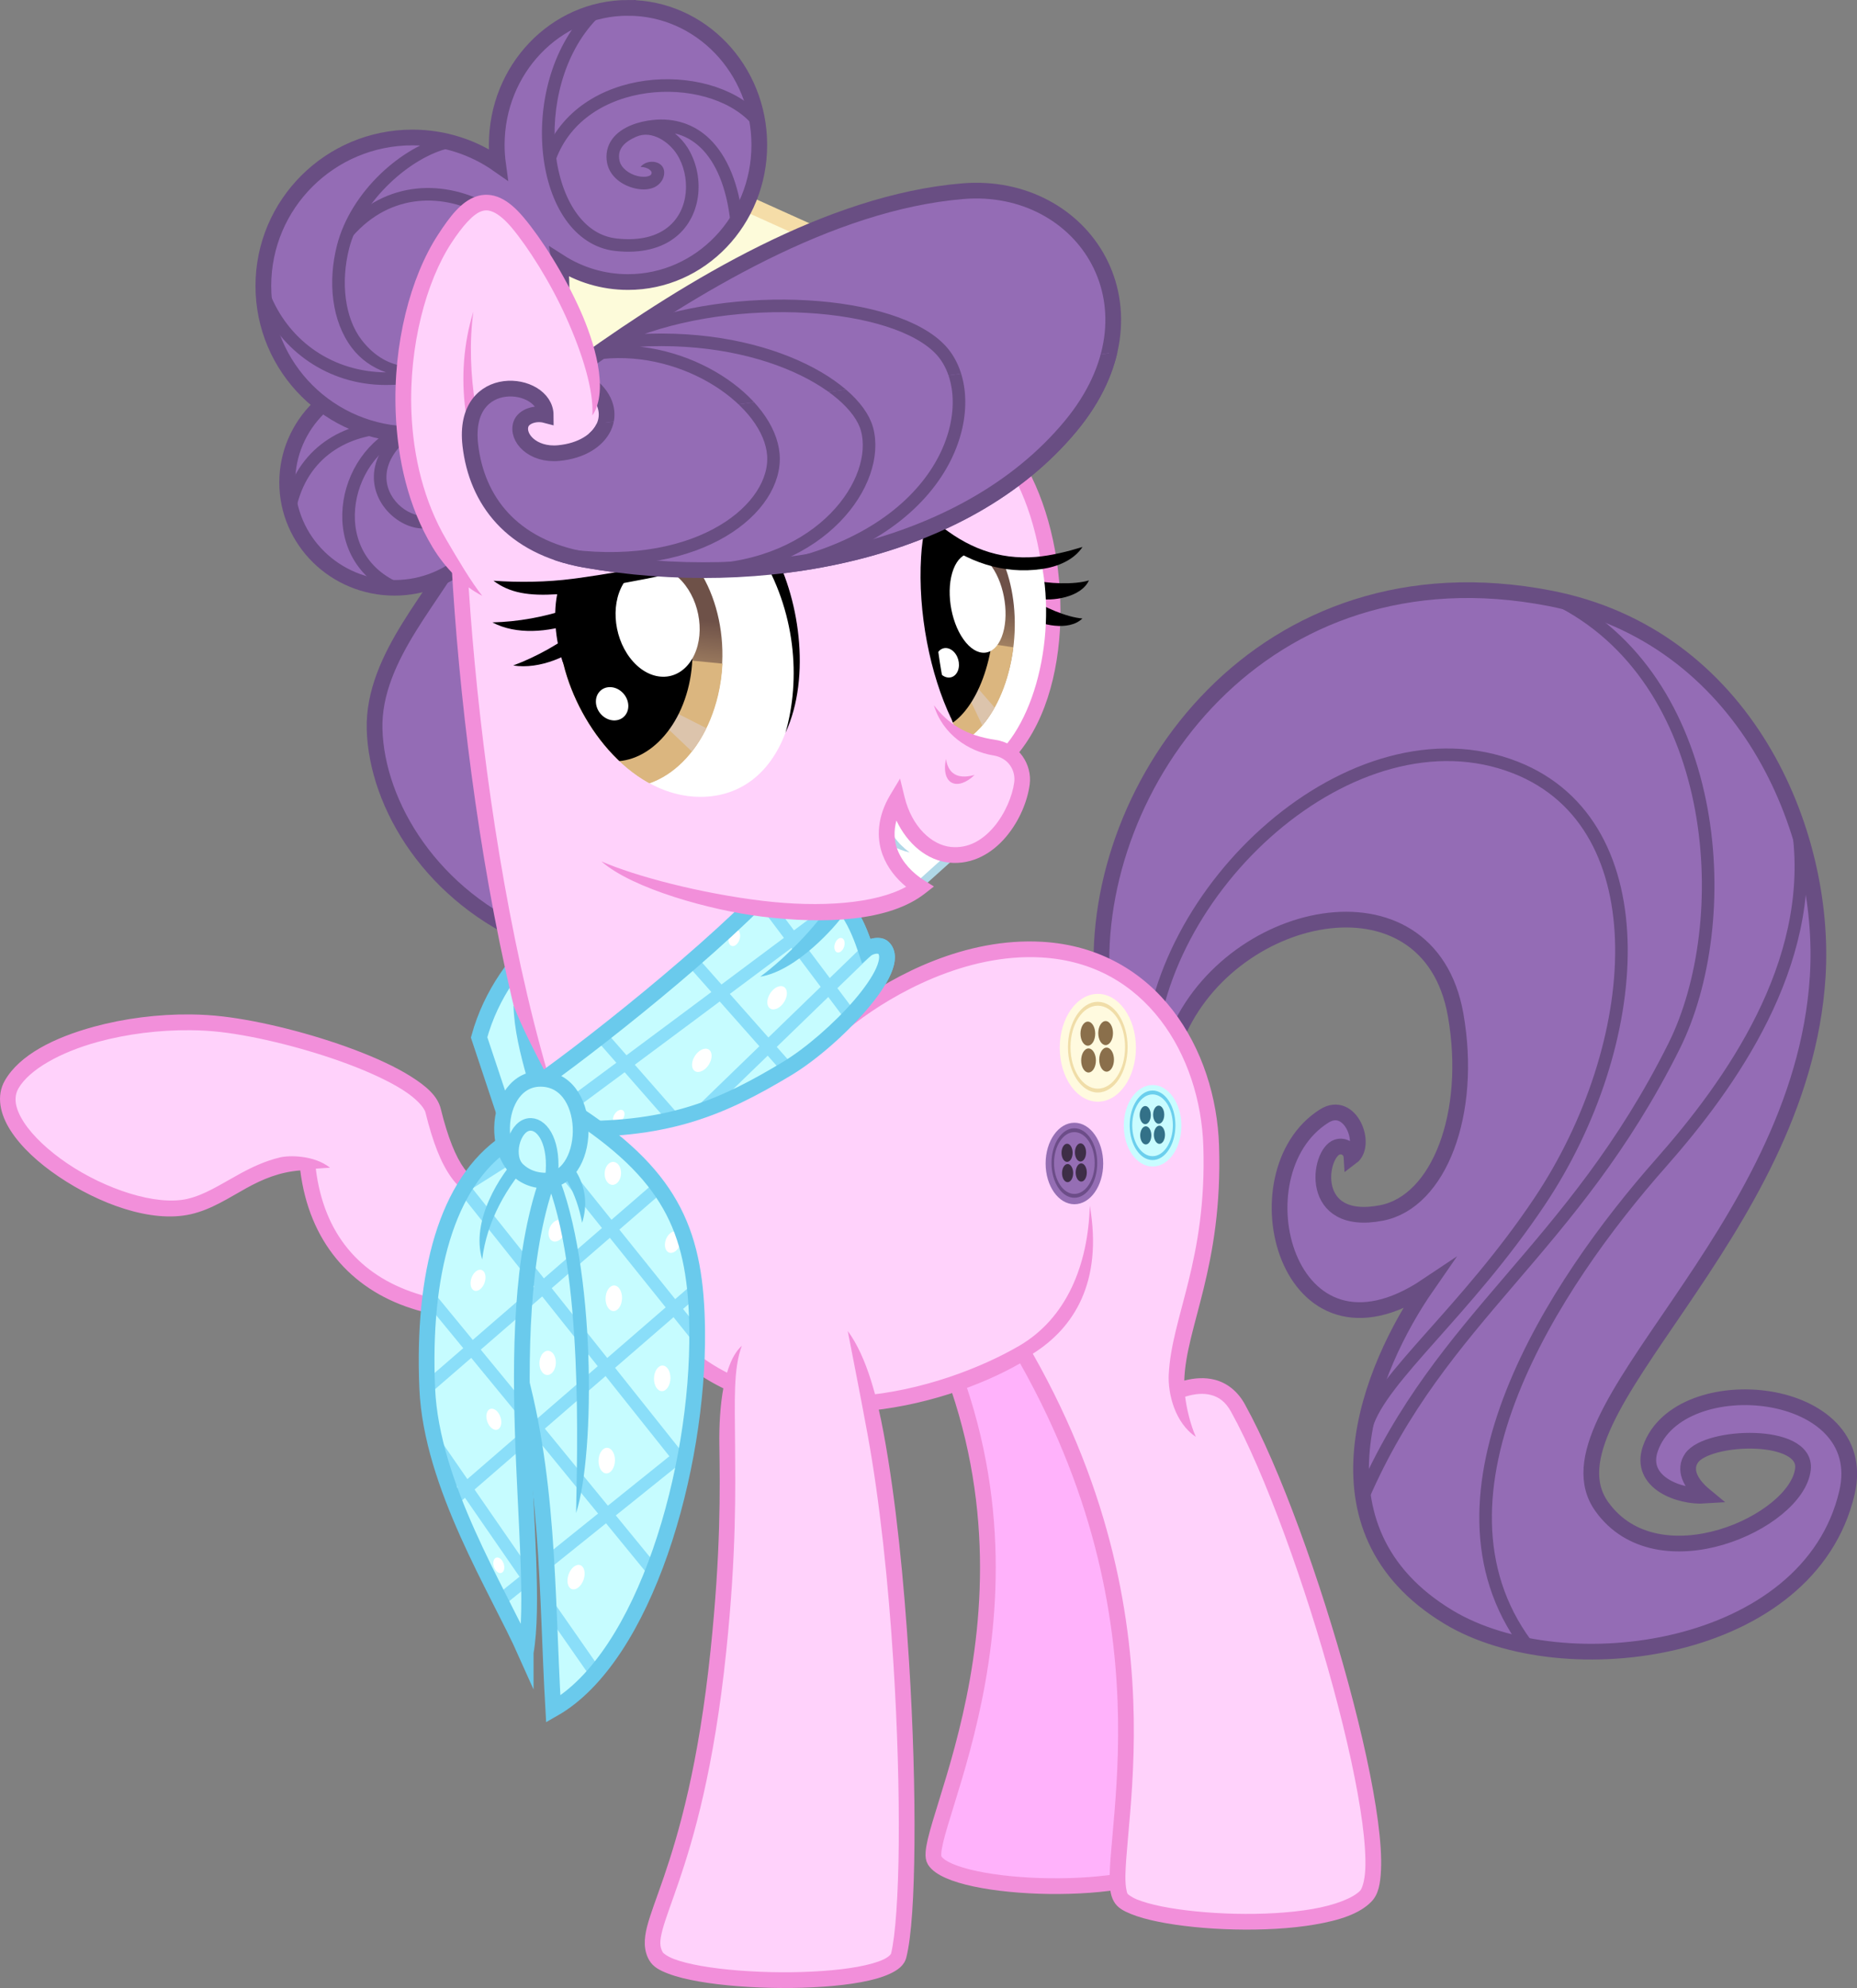
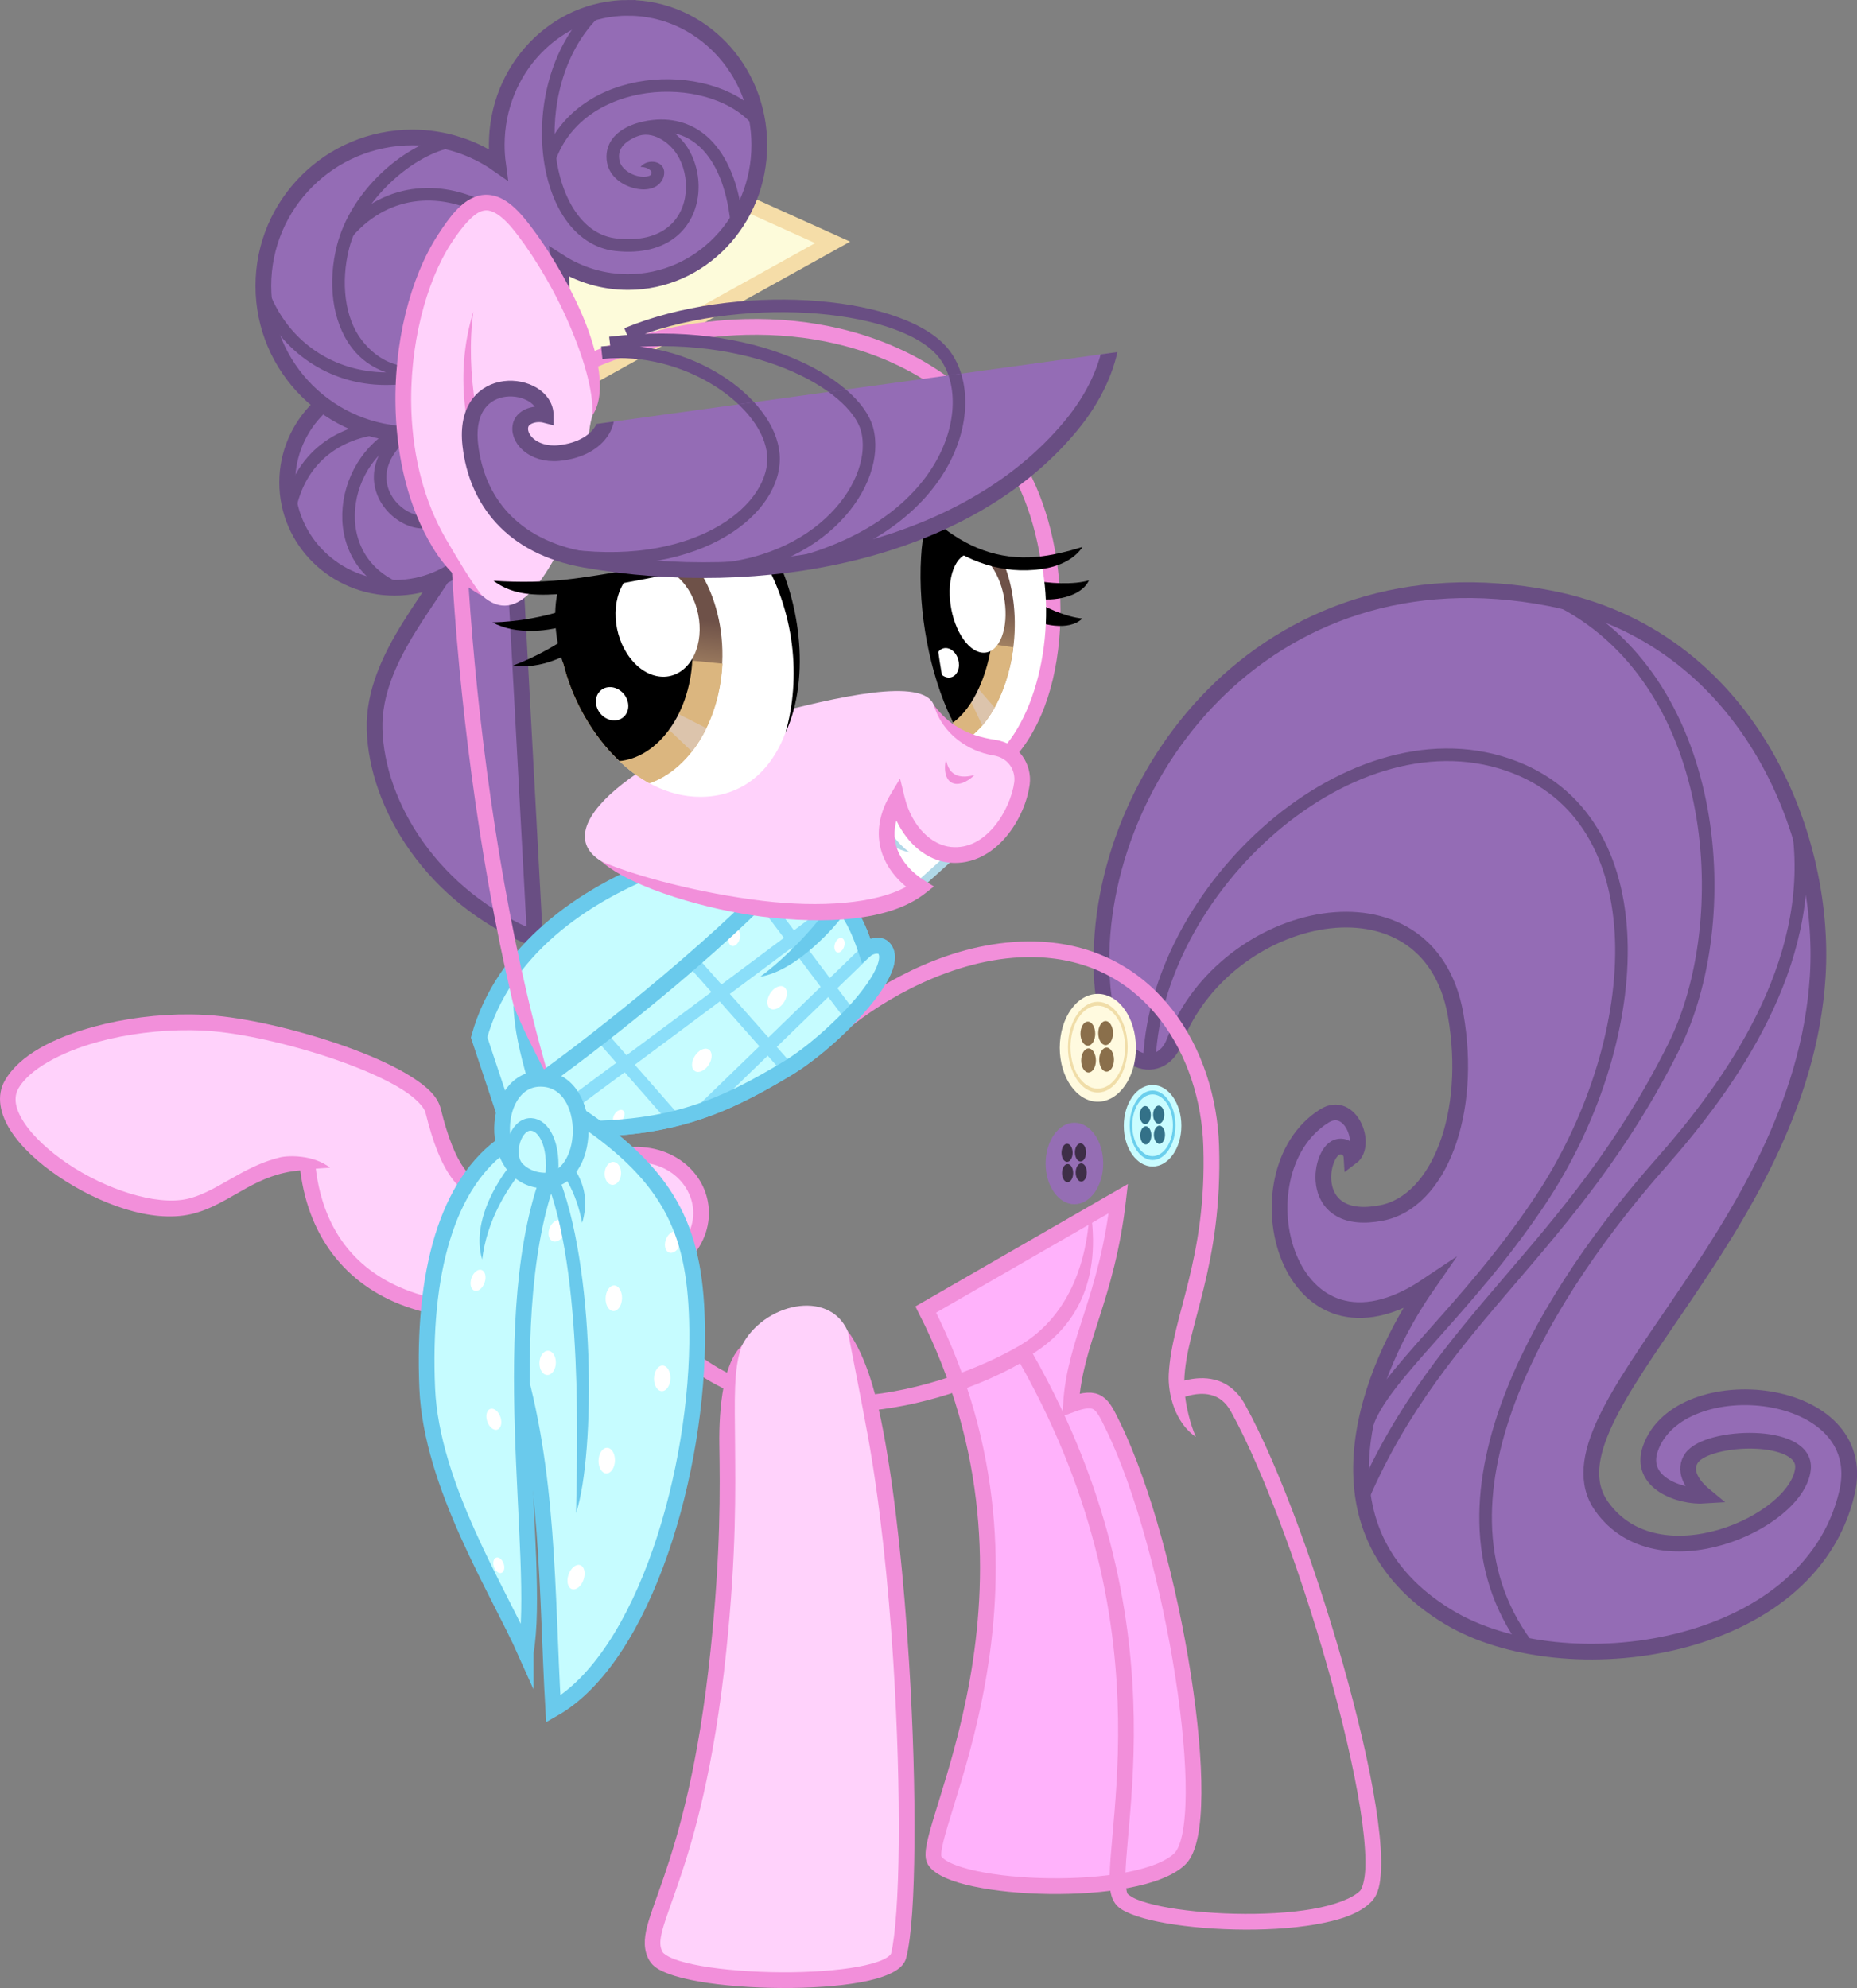
<svg xmlns="http://www.w3.org/2000/svg" xmlns:ns1="http://www.inkscape.org/namespaces/inkscape" xmlns:ns2="http://sodipodi.sourceforge.net/DTD/sodipodi-0.dtd" id="svg3009" style="enable-background:new" ns1:export-ydpi="304.67188" ns1:version="0.48.4 r9939" ns1:export-filename="F:\Projects\Vectors\MLP Vectors\Ponies\Antagonists\Suri\Suri Polomare, from Ponyville Knitters' League.png" height="1264.8" width="1181.6" ns1:export-xdpi="304.67188" version="1.1" ns2:docname="Suri Polomare, from Ponyville Knitters' League.svg">
  <rect width="100%" height="100%" fill="#808080" stroke="none" />
  <defs id="defs3011">
    <clipPath id="clipPath8351" clipPathUnits="userSpaceOnUse">
-       <path id="path8353" d="m1699.3 996.54c10.317-58.86-21.148-216.48 17.186-309.54l-29.379-15.11c-38.336 25.749-53.605 84.198-50.46 156.64 2.678 61.671 44.928 128.23 62.653 168.02z" ns2:nodetypes="cccsc" ns1:connector-curvature="0" stroke="#6acaec" stroke-miterlimit="100" stroke-width="10" fill="none" />
-     </clipPath>
+       </clipPath>
    <clipPath id="clipPath8363" clipPathUnits="userSpaceOnUse">
      <path id="path8365" d="m1733.8 655.27c59.908 40.115 73.898 75.919 74.6 136.12 1.027 88.115-33.098 207.85-91.57 241.12-4.267-73.775-2.42-151.05-24.948-224.82l5.149-120.24z" ns2:nodetypes="cscccc" ns1:connector-curvature="0" stroke="#6acaec" stroke-miterlimit="100" stroke-width="10" fill="none" />
    </clipPath>
    <clipPath id="clipPath8534" clipPathUnits="userSpaceOnUse">
      <path id="path8536" ns2:nodetypes="cssccsscc" ns1:connector-curvature="0" fill="#c6fcff" d="m1706.7 634.66c36.766-25.57 129.99-99.7 163.21-141.89 7.665-9.736 29.872-10.843 38.056-4.54 5.887 4.534-4.708 22.397-8.472 31.434 8.547 7.41 13.447 21.724 16.142 29.784 2.757-2.386 8.79-3.627 11.185-1.3 12.951 12.582-31.425 58.978-61.361 76.958-40.638 24.408-74.134 39.286-136.98 38.301z" />
    </clipPath>
    <linearGradient id="linearGradient8841" y2="421.47" gradientUnits="userSpaceOnUse" y1="393.93" x2="316.33" x1="310.49" ns1:collect="always">
      <stop id="stop8827" stop-color="#6e5148" offset="0" />
      <stop id="stop8829" stop-color="#dbb67f" offset="1" />
    </linearGradient>
    <clipPath id="clipPath8907" clipPathUnits="userSpaceOnUse">
      <path id="path8909" ns2:nodetypes="ccsssc" ns1:connector-curvature="0" fill="#fff" d="m3429.1 370.87c42.963-6.312 87.199-15.747 123.12-26.287 25.826 39.245 26.492 88.947 14.932 119.84-9.285 24.814-27.908 40.723-54.092 40.723-42.313 0-76.893-43.336-87.028-84.161-4.643-18.702-4.156-36.877 3.067-50.117z" />
    </clipPath>
    <clipPath id="clipPath8962" clipPathUnits="userSpaceOnUse">
      <path id="path8964" ns2:nodetypes="cccc" ns1:connector-curvature="0" fill="#fff" d="m3661 333.78c20.169 16.927 42.85 25.482 69.016 22.421 10.184 50.077-6.106 111.99-38.484 129.56-33.085-29.488-39.756-133.86-30.533-151.98z" />
    </clipPath>
    <clipPath id="clipPath3164" clipPathUnits="userSpaceOnUse">
      <path id="path3166" d="m3417.3 357.57c25.224 12.163 53.768 18.102 69 49l355-49-4 172-492-16 25-130z" ns2:nodetypes="ccccccc" ns1:connector-curvature="0" stroke="#000" stroke-width="1px" fill="none" />
    </clipPath>
  </defs>
  <ns2:namedview id="base" fit-margin-left="0" ns1:zoom="0.35355339" borderopacity="1.0" ns1:current-layer="layer1" ns1:cx="503.88314" ns1:cy="608.59361" ns1:object-paths="false" ns1:window-maximized="1" showgrid="false" fit-margin-right="0" showguides="true" bordercolor="#666666" ns1:window-x="-8" ns1:guide-bbox="true" ns1:object-nodes="false" ns1:window-y="-8" fit-margin-bottom="0" ns1:window-width="1366" ns1:pageopacity="0.0" ns1:pageshadow="2" pagecolor="#ffffff" ns1:document-units="px" ns1:window-height="706" fit-margin-top="0" />
  <g id="layer1" ns2:insensitive="true" ns1:label="Suri" ns1:groupmode="layer" transform="translate(-1364.8 54.812)">
    <g id="layer12" ns2:insensitive="true" ns1:label="Tail" ns1:groupmode="layer" transform="translate(-1749.5 -190.61)">
      <g id="g8300" stroke="#694e83" stroke-miterlimit="100">
        <path id="path8296" d="m2066 568.82c-7.671-124.54 101.79-278.43 284.91-243 124.06 24.001 176.28 147.85 170.49 240.61-10.318 165.15-179.21 278.44-137.44 337.19 35.633 50.12 124.34 9.901 128.05-23.799 2.63-23.891-60.825-21.706-70.911-6.966-4.829 7.058-1.352 15.771 8.496 23.886-15.941 1.06-42.287-8.28-34.633-30.032 18.39-52.265 141.12-40.771 125.05 28.111-23.908 102.43-179.77 123.61-253.51 79.184-92.692-55.847-49.581-159.01-13.71-210.73-89.656 60.025-122.64-72.165-65.367-108.08 16.73-10.493 27.644 18.425 17.334 26.129-0.275-4.662-4.631-7.802-9.1-6.362-12.013 3.869-18.89 51.042 28.202 41.915 36.675-7.109 58.186-63.438 47.148-126.05-17.042-96.67-147.16-67.654-179 17-8.788 23.368-42.521 17.475-46-39z" ns2:nodetypes="sssssscssscscsssss" ns1:connector-curvature="0" transform="translate(1749.5 190.61)" stroke-width="10" fill="#946cb5" />
        <path id="path8298" d="m2096 623.82c1.683-112.3 130.07-230.78 233.07-190.34 92.832 36.45 81.868 176.61 15.43 276.02-46.742 69.938-100.59 111.93-110.13 142.68m125.1-523.86c100.95 53.549 109.89 203.58 70.5 282.5-64.859 129.96-147.91 171.71-197.82 286.43m103.8 94.07c-70.427-95.555 18.023-229.64 85.5-306 44.734-50.626 98.532-126.48 87.868-210.41" ns2:nodetypes="cssccsccsc" ns1:connector-curvature="0" transform="translate(1749.5 190.61)" stroke-width="8" fill="none" />
      </g>
    </g>
    <g id="g4598" ns2:insensitive="true" ns1:label="Back Hoof 2" ns1:groupmode="layer" transform="translate(-1749.5 -190.61)">
      <path id="path3909-4-8" d="m3709 1319.4c12.15 19.683 130.15 24.285 156.07-1 23.439-22.867-3.81-196.05-42.563-275.39-6.988-14.306-9.325-20.058-26.78-13.546 2.48-40.777 22.809-66.874 30.146-131.1l-122.5 70.56c90.708 178.6-4.552 333.99 5.608 350.45z" ns2:nodetypes="ssscccs" ns1:connector-curvature="0" stroke="#f28fda" stroke-miterlimit="100" stroke-width="10" fill="#ffb2fb" />
    </g>
    <g id="g6169" ns2:insensitive="true" ns1:label="Front Hoof 2" ns1:groupmode="layer" transform="translate(-1749.5 -190.61)">
      <g id="g8318">
        <path id="path8304" ns2:nodetypes="scssssss" ns1:connector-curvature="0" fill="#ffd2fb" d="m3524.5 949.43c-114.24 43.786-206.56 18.185-214.76-74.409-33.262 0.264-50.837 22.875-75.243 28.409-45.006 10.205-130.95-46.219-112.75-77.75 16.143-27.961 82.305-44.252 133.75-38.25 46.928 5.475 128.74 31.992 134.41 55.01 18.335 74.412 44.705 55.421 107.48 32.059 59.119-22.001 92.8 49.752 27.107 74.931z" />
        <path id="path8312" style="block-progression:tb;color:#000000;enable-background:accumulate;text-transform:none;text-indent:0" d="m3235.7 781.19c-20.78-0.237-42.394 2.566-61.625 7.812-25.642 6.996-47.316 18.01-56.656 34.188-5.726 9.917-3.006 21.673 3.75 32.094s17.616 20.404 30.438 29.062c25.643 17.316 58.889 29.663 84 23.969 13.383-3.034 24.237-10.445 35.594-16.688 10.208-5.611 20.878-10.183 34.156-11.188 5.621 45.1 31.872 75.127 70.438 87.688 39.979 13.021 92.656 8.139 150.5-14.031 17.298-6.63 28.619-16.583 34.438-27.781 5.819-11.198 5.96-23.508 1.625-33.969-8.67-20.922-35.203-34.26-66.719-22.531-31.588 11.756-53.932 21.732-68.156 20.344-7.112-0.694-12.424-3.537-17.812-10.969-5.389-7.432-10.401-19.653-14.906-37.938-2.033-8.249-9.313-14.467-18.969-20.562-9.655-6.095-22.12-11.826-35.844-17-27.447-10.349-59.82-18.412-83.875-21.219-6.621-0.773-13.449-1.202-20.375-1.281zm-0.125 10.031c6.602 0.07 13.104 0.459 19.344 1.188 22.873 2.669 54.889 10.592 81.5 20.625 13.305 5.017 25.285 10.572 34.031 16.094 8.747 5.522 13.79 11.24 14.594 14.5 4.662 18.921 9.857 32.232 16.531 41.438 6.674 9.205 15.318 14.092 24.937 15.031 19.238 1.878 41.438-9.3 72.625-20.906 27.603-10.273 47.474 1.251 54 17 3.263 7.875 3.213 16.85-1.281 25.5-4.495 8.65-13.607 17.103-29.156 23.062-56.396 21.615-106.99 25.857-143.78 13.875-35.466-11.551-58.526-37.417-63.685-79.306 2.212-0.229 6.967-0.456 9.079-0.599-10.249-8.155-26.156-7.914-31.675-6.608-9.96 2.357-18.501 6.504-26.251 10.763-11.847 6.512-21.977 13.188-33 15.688-19.896 4.511-52.125-6.273-76.156-22.5-12.016-8.114-22.042-17.511-27.688-26.219-5.645-8.708-6.845-15.808-3.469-21.656 6.803-11.783 26.289-22.923 50.625-29.562 18.252-4.98 39.07-7.615 58.875-7.406z" ns2:nodetypes="ssssssscssssssssssssssssssssssssccssssssss" ns1:connector-curvature="0" fill="#f28fda" />
      </g>
    </g>
    <g id="layer10" ns2:insensitive="true" ns1:label="Back Mane" ns1:groupmode="layer" transform="translate(-1753.6 10.499)">
      <g id="g8786">
        <path id="path8736" d="m1658.4 290.46c-13.36 31.414-56.587 71.8-55.247 118.78 1.368 47.983 36.474 106.77 102.07 133.44l-15.228-282.33z" ns2:nodetypes="csccc" ns1:connector-curvature="0" transform="translate(1753.6 -10.499)" stroke="#694e83" stroke-width="10" fill="#946cb5" />
        <g id="g8731">
          <path id="path8720" d="m1693 257.32c0 36.727-29.773 66.5-66.5 66.5s-66.5-29.773-66.5-66.5 29.773-66.5 66.5-66.5 66.5 29.773 66.5 66.5z" ns1:connector-curvature="0" transform="matrix(1.026 0 0 1.008 1700.6 -17.739)" stroke="#694e83" stroke-width="9.832" fill="#946cb5" />
          <path id="path8723" d="m1683.5 259.32c-15.367-50.841-116.09-63.746-133.62 6.25m76.205-47.822c-42.401 12.574-57.098 78.12-11.756 100.59" ns2:nodetypes="cccc" ns1:connector-curvature="0" transform="translate(1753.6 -10.499)" stroke="#694e83" stroke-width="8" fill="none" />
          <path id="path8725" style="block-progression:tb;color:#000000;enable-background:accumulate;text-transform:none;text-indent:0" d="m3377.3 204.03c-13.506 9.98-19.875 20.945-20.875 31.25-1 10.305 3.334 19.501 9.719 25.875 6.385 6.374 14.875 10.245 23.125 9.75 8.25-0.495 16.065-6.246 18.75-16.781 5.009-19.658-19.53-25.884-21.125-11.188 8.438-9.905 15.109 2.265 13.375 9.188-2.002 7.991-6.21 10.464-11.5 10.781-5.29 0.317-12-2.446-16.969-7.406-4.969-4.961-8.148-11.795-7.406-19.438 0.742-7.642 5.414-16.547 17.656-25.594z" ns2:nodetypes="csssscsssscc" ns1:connector-curvature="0" fill="#694e83" />
        </g>
        <path id="path8738" d="m1728.2 191.76 166.4-92.371-83.7-37.734c-51.045 12.204-104.4 49.801-146.37 96.874z" ns2:nodetypes="ccccc" ns1:connector-curvature="0" transform="translate(1753.6 -10.499)" stroke="#f5dda8" stroke-miterlimit="100" stroke-width="10" fill="#fdfbda" />
        <g id="g8778">
          <path id="path8740" d="m1764.4-49.812c-46.129 0-83.531 39.044-83.531 87.219 0 4.21 0.292 8.355 0.844 12.406-15.419-10.798-34.217-17.156-54.5-17.156-52.378 0-94.844 42.289-94.844 94.438s42.466 94.406 94.844 94.406 94.844-42.257 94.844-94.406c0-5.194-0.44-10.284-1.25-15.25 12.687 8.12 27.623 12.781 43.594 12.781 46.129 0 83.531-39.044 83.531-87.219 0-48.174-37.402-87.219-83.531-87.219z" ns2:nodetypes="sscsssscsss" ns1:connector-curvature="0" transform="translate(1753.6 -10.499)" fill="#946cb5" />
          <path id="path8745" d="m1764.4-49.812c-46.129 0-83.531 39.044-83.531 87.219 0 4.21 0.292 8.355 0.844 12.406-15.419-10.798-34.217-17.156-54.5-17.156-52.378 0-94.844 42.289-94.844 94.438s42.466 94.406 94.844 94.406 94.844-42.257 94.844-94.406c0-5.194-0.44-10.284-1.25-15.25 12.687 8.12 27.623 12.781 43.594 12.781 46.129 0 83.531-39.044 83.531-87.219 0-48.174-37.402-87.219-83.531-87.219z" ns1:connector-curvature="0" transform="translate(1753.6 -10.499)" stroke="#694e83" stroke-miterlimit="100" stroke-width="10" fill="none" />
          <path id="path8762" style="block-progression:tb;color:#000000;enable-background:accumulate;text-transform:none;text-indent:0" d="m1738.4-47.875c-23.152 24.175-31.494 60.422-28 91.562 1.747 15.57 6.458 29.926 14.125 40.969s18.537 18.774 31.875 20.219c16.663 1.805 29.479-1.845 38.281-8.844 8.803-6.999 13.388-17.137 14.406-27.469 1.018-10.332-1.437-20.974-6.875-29.594-2.132-3.379-4.876-6.292-7.938-8.875 6.067 1.428 11.646 4.468 16.594 9.312 9.237 9.046 16.31 24.597 18.719 47.406l7.938-0.844c-2.54-24.048-10.028-41.475-21.062-52.281-9.926-9.721-22.726-13.596-36.125-12.188-4.604 0.484-9.349 1.49-13.75 3.281-4.747 1.931-9.129 4.728-12.156 8.781-3.027 4.053-4.499 9.459-3.344 15.281 1.793 9.039 9.992 14.394 17.688 16.188 3.848 0.897 7.71 0.981 11.219-0.219 3.508-1.2 6.735-4.304 7.344-8.469 1.314-8.985-10.53-10.614-14.969-4.969 5.235 0.168 7.252 2.831 7.062 3.844-0.217 1.158-0.509 1.511-2.031 2.031-1.522 0.521-4.103 0.6-6.812-0.031-5.419-1.263-10.667-5.109-11.625-9.938-0.754-3.801 0.028-6.464 1.875-8.938 1.847-2.473 5.019-4.5 8.75-6.156 10.241-4.546 21.22 3.793 25.875 11.062 4.462 6.967 6.497 16.003 5.656 24.531-0.841 8.528-4.477 16.491-11.406 22-6.929 5.509-17.333 8.792-32.438 7.156-10.803-1.17-19.478-7.226-26.156-16.844-6.678-9.618-11.122-22.798-12.75-37.312-3.257-29.03 4.759-63.174 25.781-85.125zm-89.188 79.469c-28.761 6.312-61.33 35.698-70 69.688-5.923 23.223-3.387 48.211 9.438 65.156 5.406 7.143 12.781 12.509 21.812 15.656-33.874-0.267-60.812-19.634-72.969-47.812l-7.344 3.156c13.324 30.883 43.404 52.685 80.118 52.685 25.45 0 31.262-6.045 35.462-8.624 5.845-3.589 9.69-7.984 10.812-13.375 3.627-17.419-20.785-17.373-22.5-2.438 5.662-8.634 15.886-6.076 14.625 0.938-0.458 2.547-2.234 5.265-7.187 8.125-7.623 4.401-29.268 8.975-46.454-13.123-10.987-14.127-13.502-37.051-8.062-58.375 7.718-30.258 39.251-58.419 63.969-63.844z" ns1:connector-curvature="0" transform="translate(1753.6 -10.499)" fill="#694e83" />
          <path id="path8775" d="m1714.7 45.48c19.813-54.119 100.08-57.491 130.46-25.191m-129.7 140.65c14.8-67.09-77.5-127.11-129.3-68.11" ns2:nodetypes="cccc" ns1:connector-curvature="0" transform="translate(1753.6 -10.499)" stroke="#694e83" stroke-miterlimit="100" stroke-width="8" fill="none" />
        </g>
      </g>
    </g>
    <g id="layer9" ns2:insensitive="true" ns1:label="Neck Scarf" ns1:groupmode="layer">
      <path id="path8510" d="m1688.4 661.53-18.749-56.354c30.276-109.91 202.91-144.28 238.4-116.95 5.887 4.534-4.708 22.397-8.472 31.434 8.547 7.41 13.447 21.724 16.142 29.784 2.757-2.386 8.79-3.627 11.185-1.3 12.951 12.582-31.425 58.978-61.361 76.958-40.638 24.408-74.134 39.286-136.98 38.301z" ns2:nodetypes="ccsccsscc" ns1:connector-curvature="0" stroke="#6acaec" stroke-width="10" fill="#c6fcff" />
    </g>
    <g id="layer7" ns2:insensitive="true" ns1:label="Face, Body and Back Hoof 1" ns1:groupmode="layer" transform="translate(-1749.5 -190.61)">
      <g id="g8283">
-         <path id="path3909" ns2:nodetypes="ssscsscccsssscs" ns1:connector-curvature="0" fill="#ffd2fb" d="m3827.4 1343.1c9.511 16.746 131.75 24.285 156-1 21.933-22.867-37.478-231.26-81.455-310.6-7.93-14.306-21.966-17.058-38.993-10.546-2.407-38.575 24.57-75.195 22.018-155.97-1.882-59.571-37.867-121.02-107.86-125.02-50.043-2.86-96.816 23.704-121.63 42.792-11.527-23.516-25.073-43.175-18.926-73.337l114.02-89.233c41.504-37.882 41.574-125.74 15.682-178.68-49.155-100.5-175.52-119.05-276.31-75.911-47.952 20.522-87.633 53.029-83.359 128.95 9.084 161.38 47.833 407.6 135.6 495.37 66.229 66.229 175.67 35.557 223.11 6.443 104.14 180.83 49.508 324.54 62.109 346.73z" />
        <path id="path8277" style="block-progression:tb;color:#000000;enable-background:accumulate;text-transform:none;text-indent:0" d="m3588.7 338.81c-34.017 0.825-68.637 8.458-100.72 22.188-24.396 10.44-47.154 24.087-63.281 45.25-16.128 21.163-25.281 49.696-23.094 88.562 4.556 80.947 16.518 183.06 38.406 276.16 21.888 93.098 53.378 177.19 98.656 222.47 34.361 34.361 79.97 43.536 122.5 40.438 40.091-2.921 77.505-16.536 102.22-30.688 49.5 87.825 61.402 166.38 62.312 226.09 0.463 30.35-1.901 55.812-3.625 75.25-0.862 9.719-1.599 17.914-1.687 24.625-0.089 6.711 0.157 11.951 2.687 16.406 2.285 4.023 6.119 5.991 10.875 7.938 4.756 1.946 10.646 3.563 17.438 4.938 13.582 2.749 30.732 4.492 48.375 4.906 17.643 0.415 35.77-0.49 51.25-3.156s28.399-6.731 36-14.656c4.445-4.634 5.588-11.341 6-19.875 0.412-8.534-0.327-19.072-1.938-31.25-3.221-24.356-10-55.167-18.844-87.75-17.688-65.165-43.481-137.14-65.906-177.59-4.505-8.128-11.265-13.505-19.219-15.5-6.001-1.505-12.495-1.188-19.25 0.562 0.967-34.242 24.558-72.291 22.125-149.31-0.971-30.737-10.698-61.956-29.438-86.25s-46.723-41.513-83.125-43.594c-48.986-2.8-93.8 21.125-120.12 40.281-10.591-20.824-20.574-38-16.031-63.188l112.41-87.938 0.156-0.125 0.125-0.125c22.173-20.238 32.731-52.927 34.75-87.094 2.019-34.167-4.511-70.018-17.937-97.469-25.267-51.658-70.632-82.413-122.16-94.5-19.322-4.533-39.496-6.495-59.906-6zm0.219 10.031c19.617-0.481 38.977 1.364 57.406 5.688 49.145 11.529 91.55 40.318 115.44 89.156 12.466 25.486 18.856 60.032 16.937 92.5-1.919 32.468-12.137 62.637-31.469 80.281l-113.75 89-1.438 1.125-0.375 1.812c-6.519 31.987 8.013 53.416 19.344 76.531l2.687 5.5 4.844-3.719c24.189-18.604 70.207-44.531 118.31-41.781 33.587 1.92 58.561 17.426 75.781 39.75s26.433 51.603 27.344 80.438c2.289 72.472-20.226 108.31-22.017 145.17-0.587 12.079 3.868 30.707 17.246 39.643-3.701-8.25-6.047-19.119-6.789-25.552 6.44-1.998 11.713-2.275 16.248-1.138 5.304 1.33 9.482 4.479 12.906 10.656 21.552 38.881 47.471 110.79 65 175.38 8.765 32.291 15.469 62.81 18.594 86.438 1.562 11.814 2.209 21.92 1.844 29.469-0.365 7.549-2.18 12.355-3.219 13.438-4.525 4.717-15.942 9.211-30.5 11.719-14.558 2.508-32.145 3.403-49.281 3-17.136-0.403-33.855-2.103-46.625-4.688-6.385-1.292-11.781-2.833-15.625-4.406-3.844-1.573-5.907-3.461-6-3.625-0.62-1.091-1.456-5.242-1.375-11.344 0.08-6.101 0.765-14.175 1.625-23.875 1.721-19.4 4.159-45.326 3.687-76.281-0.933-61.188-13.226-142.13-64.237-232.09 25.936-16.272 44.717-45.249 36.271-94.252-1.046 37.724-14.709 71.668-45.034 89.308-23.294 13.55-61.644 28.854-102.25 31.812-40.606 2.959-82.851-5.663-114.72-37.531-42.493-42.493-74.268-125.39-95.969-217.69-21.701-92.301-33.66-194-38.188-274.44-2.086-37.053 6.462-62.737 21.094-81.938s35.693-32.044 59.25-42.125c30.915-13.231 64.306-20.541 97-21.344z" ns2:nodetypes="ssssssscsccsssssscsssscssscccccsssssssscccccccssssccsssscssscsccssccssssssss" ns1:connector-curvature="0" fill="#f28fda" />
      </g>
    </g>
    <g id="layer2" ns2:insensitive="true" ns1:label="Cutie Mark" ns1:groupmode="layer" transform="translate(-1749.5 -190.61)">
      <g id="g7650">
        <g id="g7618">
          <path id="path7606" ns2:rx="36.062447" ns2:ry="36.062447" ns2:type="arc" d="m2108.9 610.02c0 19.917-16.146 36.062-36.062 36.062-19.917 0-36.062-16.146-36.062-36.062 0-19.917 16.146-36.062 36.062-36.062 19.917 0 36.062 16.146 36.062 36.062z" transform="matrix(.672 0 0 .951 2419.9 222.28)" ns2:cy="610.01636" ns2:cx="2072.8835" fill="#fffadf" />
          <path id="path7608" ns2:rx="36.062447" ns2:ry="36.062447" ns2:type="arc" d="m2108.9 610.02c0 19.917-16.146 36.062-36.062 36.062-19.917 0-36.062-16.146-36.062-36.062 0-19.917 16.146-36.062 36.062-36.062 19.917 0 36.062 16.146 36.062 36.062z" ns2:cy="610.01636" transform="matrix(.504 0 0 .766 2768.1 334.74)" stroke="#f0dda8" ns2:cx="2072.8835" stroke-width="3.219" fill="none" />
          <path id="path7610" ns1:connector-curvature="0" fill="#8a6f4b" transform="translate(1749.5 190.61)" d="m2068.3 594.81c-2.587 0-4.687 3.434-4.687 7.656s2.1 7.625 4.687 7.625c2.587 0 4.688-3.402 4.688-7.625s-2.1-7.656-4.688-7.656zm-11.312 0.344c-2.587 0-4.688 3.434-4.688 7.656s2.1 7.656 4.688 7.656c2.587 0 4.687-3.434 4.687-7.656s-2.1-7.656-4.687-7.656zm11.937 16.531c-2.587 0-4.687 3.434-4.687 7.656s2.1 7.656 4.687 7.656c2.587 0 4.688-3.434 4.688-7.656s-2.1-7.656-4.688-7.656zm-11.5 0.531c-2.587 0-4.687 3.434-4.687 7.656s2.1 7.656 4.687 7.656c2.587 0 4.688-3.434 4.688-7.656s-2.1-7.656-4.688-7.656z" />
        </g>
        <g id="g7626" transform="matrix(.756 0 0 .756 965.18 245.4)">
          <path id="path7628" ns2:rx="36.062447" ns2:ry="36.062447" ns2:type="arc" d="m2108.9 610.02c0 19.917-16.146 36.062-36.062 36.062-19.917 0-36.062-16.146-36.062-36.062 0-19.917 16.146-36.062 36.062-36.062 19.917 0 36.062 16.146 36.062 36.062z" transform="matrix(.672 0 0 .951 2419.9 222.28)" ns2:cy="610.01636" ns2:cx="2072.8835" fill="#c9fcff" />
          <path id="path7630" ns2:rx="36.062447" ns2:ry="36.062447" ns2:type="arc" d="m2108.9 610.02c0 19.917-16.146 36.062-36.062 36.062-19.917 0-36.062-16.146-36.062-36.062 0-19.917 16.146-36.062 36.062-36.062 19.917 0 36.062 16.146 36.062 36.062z" ns2:cy="610.01636" transform="matrix(.504 0 0 .766 2768.1 334.74)" stroke="#6bcfed" ns2:cx="2072.8835" stroke-width="4.256" fill="none" />
          <path id="path7632" ns1:connector-curvature="0" fill="#337188" transform="matrix(1.322 0 0 1.322 1036.9 -72.44)" d="m2103.7 648.94c-1.957 0-3.562 2.587-3.562 5.781 0 3.194 1.605 5.781 3.562 5.781 1.957 0 3.531-2.587 3.531-5.781 0-3.194-1.574-5.781-3.531-5.781zm-8.562 0.25c-1.957 0-3.531 2.587-3.531 5.781 0 3.194 1.574 5.781 3.531 5.781 1.957 0 3.531-2.587 3.531-5.781 0-3.194-1.574-5.781-3.531-5.781zm9.031 12.5c-1.957 0-3.562 2.618-3.562 5.812 0 3.194 1.605 5.781 3.562 5.781s3.531-2.587 3.531-5.781c0-3.194-1.574-5.812-3.531-5.812zm-8.688 0.406c-1.957 0-3.562 2.587-3.562 5.781 0 3.194 1.605 5.781 3.562 5.781s3.531-2.587 3.531-5.781c0-3.194-1.574-5.781-3.531-5.781z" />
        </g>
        <g id="g7642" transform="matrix(.756 0 0 .756 915.43 269.4)">
          <path id="path7644" ns2:rx="36.062447" ns2:ry="36.062447" ns2:type="arc" d="m2108.9 610.02c0 19.917-16.146 36.062-36.062 36.062-19.917 0-36.062-16.146-36.062-36.062 0-19.917 16.146-36.062 36.062-36.062 19.917 0 36.062 16.146 36.062 36.062z" transform="matrix(.672 0 0 .951 2419.9 222.28)" ns2:cy="610.01636" ns2:cx="2072.8835" fill="#956eb4" />
-           <path id="path7646" ns2:rx="36.062447" ns2:ry="36.062447" ns2:type="arc" d="m2108.9 610.02c0 19.917-16.146 36.062-36.062 36.062-19.917 0-36.062-16.146-36.062-36.062 0-19.917 16.146-36.062 36.062-36.062 19.917 0 36.062 16.146 36.062 36.062z" ns2:cy="610.01636" transform="matrix(.504 0 0 .766 2768.1 334.74)" stroke="#6c4d88" ns2:cx="2072.8835" stroke-width="4.256" fill="none" />
          <path id="path7648" ns1:connector-curvature="0" transform="matrix(1.322 0 0 1.322 1036.9 -72.44)" fill="#3e2e47" d="m2103.7 648.94c-1.957 0-3.562 2.587-3.562 5.781 0 3.194 1.605 5.781 3.562 5.781 1.957 0 3.531-2.587 3.531-5.781 0-3.194-1.574-5.781-3.531-5.781zm-8.562 0.25c-1.957 0-3.531 2.587-3.531 5.781 0 3.194 1.574 5.781 3.531 5.781 1.957 0 3.531-2.587 3.531-5.781 0-3.194-1.574-5.781-3.531-5.781zm9.031 12.5c-1.957 0-3.562 2.618-3.562 5.812 0 3.194 1.605 5.781 3.562 5.781s3.531-2.587 3.531-5.781c0-3.194-1.574-5.812-3.531-5.812zm-8.688 0.406c-1.957 0-3.562 2.587-3.562 5.781 0 3.194 1.605 5.781 3.562 5.781s3.531-2.587 3.531-5.781c0-3.194-1.574-5.781-3.531-5.781z" />
        </g>
      </g>
    </g>
    <g id="layer8" ns2:insensitive="true" ns1:label="Front Hoof 1" ns1:groupmode="layer" transform="translate(-1749.5 -190.61)">
      <g id="g3846" transform="matrix(-1 0 0 1 5798.6 68)">
        <path id="path3854" ns2:nodetypes="ssssss" ns1:connector-curvature="0" fill="#ffd2fb" d="m2266.9 1312.5c-11.046 19.023-148.85 21.412-154.37-0.54-12.228-48.573-2.809-317.62 32.401-397.34 11.963-27.088 53.591-17.583 67.41 9.422 18.054 35.281 1.719 67.556 14.928 194.29 15.414 147.89 51.113 174.4 39.633 194.17z" />
        <path id="path8270" style="block-progression:tb;color:#000000;enable-background:accumulate;text-transform:none;text-indent:0" d="m2122.1 979.28c-7.887 42.358-13.011 94.495-16.203 145.35-2.621 41.762-3.756 82.521-3.469 115.97 0.287 33.448 1.827 59.212 5.187 72.562 1.294 5.14 5.585 8.117 10.531 10.406 4.946 2.289 11.129 3.983 18.312 5.312 14.367 2.658 32.662 3.804 51.156 3.688s37.133-1.53 52.094-4.156c7.481-1.313 14.037-2.915 19.344-4.937 5.307-2.022 9.622-4.19 12.125-8.5 3.679-6.335 3.454-13.555 1.344-21.656-2.11-8.102-5.985-17.816-10.656-31.5-9.343-27.369-22.018-70.449-29.687-144.03-6.578-63.112-6.007-102.53-5.594-130.91 0.35-24.034-2.728-52.551-14.294-62.867 5.458 14.628 4.469 34.547 4.294 62.805s-0.975 68.378 5.656 132c7.745 74.313 20.666 118.42 30.156 146.22 4.745 13.9 8.601 23.762 10.438 30.813 1.836 7.05 1.749 10.575-0.312 14.125-0.259 0.446-2.666 2.493-7.031 4.156-4.365 1.664-10.422 3.195-17.5 4.438-14.156 2.485-32.41 3.886-50.437 4s-35.911-1.058-49.281-3.531c-6.685-1.237-12.247-2.823-15.938-4.531-3.691-1.708-4.912-3.433-5-3.781-2.753-10.936-4.621-37.036-4.906-70.188-0.285-33.151 0.831-73.745 3.437-115.28 3.178-50.635 8.709-102.9 16.356-144.63 4.899-26.733 9.095-47.377 12.659-66.029-12.378 16.686-18.894 43.811-22.781 64.69z" ns2:nodetypes="ssscssscccsssscsssscssscscssscs" ns1:connector-curvature="0" fill="#f28fda" />
      </g>
    </g>
    <g id="layer6" ns2:insensitive="true" ns1:label="Neck Scarf Overlap" ns1:groupmode="layer">
      <g id="g8683">
        <g id="g8564" style="enable-background:new">
          <path id="path8514" ns2:nodetypes="cssccsscc" ns1:connector-curvature="0" fill="#c6fcff" d="m1706.7 634.66c36.766-25.57 129.99-99.7 163.21-141.89 7.665-9.736 29.872-10.843 38.056-4.54 5.887 4.534-4.708 22.397-8.472 31.434 8.547 7.41 13.447 21.724 16.142 29.784 2.757-2.386 8.79-3.627 11.185-1.3 12.951 12.582-31.425 58.978-61.361 76.958-40.638 24.408-74.134 39.286-136.98 38.301z" />
          <path id="path8562" ns2:rx="3.0935922" ns2:ry="6.1871843" style="enable-background:new" ns2:type="arc" d="m1669.9 759.92c0 3.417-1.385 6.187-3.094 6.187-1.708 0-3.094-2.77-3.094-6.187s1.385-6.187 3.094-6.187c1.709 0 3.094 2.77 3.094 6.187z" transform="matrix(-1.084 -.305 -.256 .839 3833.4 412.63)" ns2:cy="759.92297" ns2:cx="1666.8275" fill="#fff" />
          <path id="path8558" ns2:rx="3.0935922" ns2:ry="6.1871843" style="enable-background:new" ns2:type="arc" d="m1669.9 759.92c0 3.417-1.385 6.187-3.094 6.187-1.708 0-3.094-2.77-3.094-6.187s1.385-6.187 3.094-6.187c1.709 0 3.094 2.77 3.094 6.187z" transform="matrix(-.853 -.506 -.409 .656 3491.1 1000.5)" ns2:cy="759.92297" ns2:cx="1666.8275" fill="#fff" />
          <path id="path8530" d="m1681 681.82c11.157-6.433 239.5-177.5 239.5-177.5m-122 160 143.5-139m-206 66 71 81m72-32.5-100.5-113.5m57-28.5 84.5 112.5" clip-path="url(#clipPath8534)" ns2:nodetypes="cccccccccc" ns1:connector-curvature="0" stroke="#8adef9" stroke-width="8" fill="none" />
          <path id="path8524" style="block-progression:tb;color:#000000;enable-background:accumulate;text-transform:none;text-indent:0" d="m1894.6 479.28c-2.062-0.052-4.178 0.022-6.281 0.219-8.411 0.788-17.054 3.548-22.281 10.188-32.288 41.012-126.05 115.76-162.14 140.86l-4.312 3 3.219 4.156 21.768 28.766 1.469 1.906 2.406 0.031c63.666 0.999 98.748-14.461 139.66-39.031 15.66-9.406 34.364-25.66 47.969-41.531 6.803-7.936 12.318-15.691 15.469-22.875 1.575-3.592 2.611-7.058 2.656-10.562 0.045-3.505-1.162-7.239-3.844-9.844-3.021-2.935-6.631-2.915-9.656-2.469-0.712 0.105-1.375 0.354-2.062 0.531-2.56-7.363-6.429-16.86-13.094-24.031 1.886-4.061 4.469-9.199 6.531-14.531 1.276-3.298 2.325-6.525 2.625-9.812s-0.321-7.456-3.625-10c-4.452-3.429-10.282-4.812-16.469-4.969zm-0.406 10.094c4.68 0.265 8.779 1.433 10.562 2.688 0 0.125 0.041 0.46-0.031 1.25-0.148 1.62-0.892 4.261-2 7.125-1.706 4.411-4.141 9.358-6.159 13.652-7.42 15.785-32.025 40.903-48.028 52.473 23.73-3.755 49.066-33.585 52.039-38.154 4.707 6.768 8.283 16.39 10.368 22.623l2.375 7.094 5.625-4.906c0.339-0.293 1.909-1.061 3.188-1.25s1.876 0.358 1.25-0.25c0.556 0.54 0.832 1.02 0.812 2.531-0.02 1.511-0.581 3.88-1.812 6.688-2.463 5.615-7.492 12.923-13.906 20.406-12.829 14.967-31.256 30.895-45.531 39.469-39.828 23.921-71.583 38.121-132 37.562l-17.112-22.703c39.461-28.256 127-97.821 160.05-139.8 2.438-3.096 8.72-5.783 15.375-6.406 1.664-0.156 3.329-0.185 4.938-0.094z" ns2:nodetypes="cssccccccsscccsccsssccccccscccccscccssccsscc" ns1:connector-curvature="0" fill="#6acaec" />
          <path id="path8381-7" ns2:rx="3.0935922" ns2:ry="6.1871843" style="enable-background:new" ns2:type="arc" d="m1669.9 759.92c0 3.417-1.385 6.187-3.094 6.187-1.708 0-3.094-2.77-3.094-6.187s1.385-6.187 3.094-6.187c1.709 0 3.094 2.77 3.094 6.187z" transform="matrix(-1.453 -.863 -.697 1.117 4762.9 1209.4)" ns2:cy="759.92297" ns2:cx="1666.8275" fill="#fff" />
          <path id="path8556" ns2:rx="3.0935922" ns2:ry="6.1871843" style="enable-background:new" ns2:type="arc" d="m1669.9 759.92c0 3.417-1.385 6.187-3.094 6.187-1.708 0-3.094-2.77-3.094-6.187s1.385-6.187 3.094-6.187c1.709 0 3.094 2.77 3.094 6.187z" transform="matrix(-1.453 -.863 -.697 1.117 4810.8 1169.6)" ns2:cy="759.92297" ns2:cx="1666.8275" fill="#fff" />
-           <path id="path8560" ns2:rx="3.0935922" ns2:ry="6.1871843" style="enable-background:new" ns2:type="arc" d="m1669.9 759.92c0 3.417-1.385 6.187-3.094 6.187-1.708 0-3.094-2.77-3.094-6.187s1.385-6.187 3.094-6.187c1.709 0 3.094 2.77 3.094 6.187z" transform="matrix(-.955 -.268 -.226 .739 3662.5 431.67)" ns2:cy="759.92297" ns2:cx="1666.8275" fill="#fff" />
+           <path id="path8560" ns2:rx="3.0935922" ns2:ry="6.1871843" style="enable-background:new" ns2:type="arc" d="m1669.9 759.92c0 3.417-1.385 6.187-3.094 6.187-1.708 0-3.094-2.77-3.094-6.187s1.385-6.187 3.094-6.187c1.709 0 3.094 2.77 3.094 6.187" transform="matrix(-.955 -.268 -.226 .739 3662.5 431.67)" ns2:cy="759.92297" ns2:cx="1666.8275" fill="#fff" />
        </g>
        <g id="g8404">
          <path id="path8367" ns2:nodetypes="cscccc" ns1:connector-curvature="0" fill="#c6fcff" d="m1733.8 655.27c59.908 40.115 73.898 75.919 74.6 136.12 1.027 88.115-33.098 207.85-91.57 241.12-4.267-73.775-2.42-151.05-24.948-224.82l5.149-120.24z" />
-           <path id="path8349" d="m1798.2 688.15-210.7 182.44m234-117.03-205.6 178.01m40.876 52.861 165.46-132.94m-238.71-103.17 174-110m-127.5 25 191 240m-222.5-181 191 233.5m-180.5-139.5 143.5 206m83-193-154.5-192.5" clip-path="url(#clipPath8363)" ns2:nodetypes="cccccccccccccccc" ns1:connector-curvature="0" stroke="#8adef9" stroke-width="8" fill="none" />
          <path id="path8375" ns2:rx="3.0935922" ns2:ry="6.1871843" ns2:type="arc" d="m1669.9 759.92c0 3.417-1.385 6.187-3.094 6.187-1.708 0-3.094-2.77-3.094-6.187s1.385-6.187 3.094-6.187c1.709 0 3.094 2.77 3.094 6.187z" transform="matrix(-1.602 0 -.21 1.109 4622.8 -107.32)" ns2:cy="759.92297" ns2:cx="1666.8275" fill="#fff" />
          <path id="path8359" d="m1733.8 655.27c59.908 40.115 73.898 75.919 74.6 136.12 1.027 88.115-33.098 207.85-91.57 241.12-4.267-73.775-2.42-151.05-24.948-224.82l5.149-120.24z" ns2:nodetypes="cscccc" ns1:connector-curvature="0" stroke="#6acaec" stroke-miterlimit="100" stroke-width="10" fill="none" />
          <path id="path8369" ns2:rx="3.0935922" ns2:ry="6.1871843" ns2:type="arc" d="m1669.9 759.92c0 3.417-1.385 6.187-3.094 6.187-1.708 0-3.094-2.77-3.094-6.187s1.385-6.187 3.094-6.187c1.709 0 3.094 2.77 3.094 6.187z" transform="matrix(-1.69 0 -.029 1.245 4552.2 -133.83)" ns2:cy="759.92297" ns2:cx="1666.8275" fill="#fff" />
          <path id="path8371" ns2:rx="3.0935922" ns2:ry="6.1871843" ns2:type="arc" d="m1669.9 759.92c0 3.417-1.385 6.187-3.094 6.187-1.708 0-3.094-2.77-3.094-6.187s1.385-6.187 3.094-6.187c1.709 0 3.094 2.77 3.094 6.187z" transform="matrix(-1.69 0 -.029 1.317 4594.3 -229.65)" ns2:cy="759.92297" ns2:cx="1666.8275" fill="#fff" />
          <path id="path8373" ns2:rx="3.0935922" ns2:ry="6.1871843" ns2:type="arc" d="m1669.9 759.92c0 3.417-1.385 6.187-3.094 6.187-1.708 0-3.094-2.77-3.094-6.187s1.385-6.187 3.094-6.187c1.709 0 3.094 2.77 3.094 6.187z" transform="matrix(-1.69 0 -.029 1.317 4625.1 -178.71)" ns2:cy="759.92297" ns2:cx="1666.8275" fill="#fff" />
          <path id="path8377" ns2:rx="3.0935922" ns2:ry="6.1871843" ns2:type="arc" d="m1669.9 759.92c0 3.417-1.385 6.187-3.094 6.187-1.708 0-3.094-2.77-3.094-6.187s1.385-6.187 3.094-6.187c1.709 0 3.094 2.77 3.094 6.187z" transform="matrix(-1.69 0 -.215 1.117 4699.5 -120.62)" ns2:cy="759.92297" ns2:cx="1666.8275" fill="#fff" />
          <path id="path8379" ns2:rx="3.0935922" ns2:ry="6.1871843" ns2:type="arc" d="m1669.9 759.92c0 3.417-1.385 6.187-3.094 6.187-1.708 0-3.094-2.77-3.094-6.187s1.385-6.187 3.094-6.187c1.709 0 3.094 2.77 3.094 6.187z" transform="matrix(-1.69 0 -.029 1.181 4593.7 -205.76)" ns2:cy="759.92297" ns2:cx="1666.8275" fill="#fff" />
          <path id="path8381" ns2:rx="3.0935922" ns2:ry="6.1871843" ns2:type="arc" d="m1669.9 759.92c0 3.417-1.385 6.187-3.094 6.187-1.708 0-3.094-2.77-3.094-6.187s1.385-6.187 3.094-6.187c1.709 0 3.094 2.77 3.094 6.187z" transform="matrix(-1.69 0 -.029 1.317 4589.8 -126.38)" ns2:cy="759.92297" ns2:cx="1666.8275" fill="#fff" />
          <path id="path8383" ns2:rx="3.0935922" ns2:ry="6.1871843" ns2:type="arc" d="m1669.9 759.92c0 3.417-1.385 6.187-3.094 6.187-1.708 0-3.094-2.77-3.094-6.187s1.385-6.187 3.094-6.187c1.709 0 3.094 2.77 3.094 6.187z" transform="matrix(-1.69 0 -.258 1.259 4744.3 -8.164)" ns2:cy="759.92297" ns2:cx="1666.8275" fill="#fff" />
          <path id="path8387" style="block-progression:tb;color:#000000;enable-background:accumulate;text-transform:none;text-indent:0" d="m1719.3 691.59-7.625 2.469c24.709 59.579 20.231 177.93 19.674 213.76 12.383-37.924 12.445-157.75-12.05-216.23z" ns2:nodetypes="ccccc" ns1:connector-curvature="0" fill="#6acaec" />
          <path id="path8393" ns2:nodetypes="cccc" ns1:connector-curvature="0" fill="#6acaec" d="m1709.4 677.19c14.283 12.006 22.24 27.286 25.809 45.962 7.138-23.238-6.663-39.493-19.976-51.088z" />
        </g>
        <g id="g8395">
          <path id="path8327" ns2:nodetypes="cccsc" ns1:connector-curvature="0" fill="#c6fcff" d="m1699.3 996.54c10.317-58.86-21.148-216.48 17.186-309.54l-29.379-15.11c-38.336 25.749-53.605 84.198-50.46 156.64 2.678 61.671 44.928 128.23 62.653 168.02z" />
          <path id="path8329" d="m1798.2 688.15-210.7 182.44m234-117.03-205.6 178.01m40.876 52.861 165.46-132.94m-238.71-103.17 174-110m-127.5 25 191 240m-222.5-181 177.5 216m-167-122 123 178m103.5-165-154.5-192.5" clip-path="url(#clipPath8351)" ns2:nodetypes="cccccccccccc" ns1:connector-curvature="0" stroke="#8adef9" stroke-width="8" fill="none" />
          <path id="path8335" d="m1699.3 996.54c10.317-58.86-21.148-216.48 17.186-309.54l-29.379-15.11c-38.336 25.749-53.605 84.198-50.46 156.64 2.678 61.671 44.928 128.23 62.653 168.02z" ns2:nodetypes="cccsc" ns1:connector-curvature="0" stroke="#6acaec" stroke-miterlimit="100" stroke-width="10" fill="none" />
          <path id="path8325" ns2:nodetypes="cccc" ns1:connector-curvature="0" fill="#6acaec" d="m1695.3 679.67c-12.506 13.044-31.115 42.249-23.688 66.822 2.918-24.282 15.33-46.269 32.173-64.7z" />
          <path id="path8355" ns2:rx="3.0935922" ns2:ry="6.1871843" ns2:type="arc" d="m1669.9 759.92c0 3.417-1.385 6.187-3.094 6.187-1.708 0-3.094-2.77-3.094-6.187s1.385-6.187 3.094-6.187c1.709 0 3.094 2.77 3.094 6.187z" transform="matrix(1.478 0 -.213 1.089 -632.71 -67.808)" ns2:cy="759.92297" ns2:cx="1666.8275" fill="#fff" />
          <path id="path8357" ns2:rx="3.0935922" ns2:ry="6.1871843" ns2:type="arc" d="m1669.9 759.92c0 3.417-1.385 6.187-3.094 6.187-1.708 0-3.094-2.77-3.094-6.187s1.385-6.187 3.094-6.187c1.709 0 3.094 2.77 3.094 6.187z" transform="matrix(-1.478 0 .213 1.089 3980.7 20.58)" ns2:cy="759.92297" ns2:cx="1666.8275" fill="#fff" />
          <path id="path8385" ns2:rx="3.0935922" ns2:ry="6.1871843" ns2:type="arc" d="m1669.9 759.92c0 3.417-1.385 6.187-3.094 6.187-1.708 0-3.094-2.77-3.094-6.187s1.385-6.187 3.094-6.187c1.709 0 3.094 2.77 3.094 6.187z" transform="matrix(-1.09 0 .157 .803 3379.7 330.82)" ns2:cy="759.92297" ns2:cx="1666.8275" fill="#fff" />
        </g>
        <g id="g8423" stroke="#6acaec">
          <path id="path8419" d="m1710.5 696.28c30.644 1.551 32.861-62.842-0.353-64.7-33.215-1.858-35.934 62.864 0.353 64.7z" ns2:nodetypes="sss" ns1:connector-curvature="0" stroke-width="10" fill="#c6fcff" />
          <path id="path8421" d="m1715.7 694.39c2.475-21.729-5.302-33.648-13.103-33.861-9.686-0.264-15.56 18.056-8.94 26.975" ns2:nodetypes="csc" ns1:connector-curvature="0" stroke-width="8" fill="none" />
        </g>
        <path id="path8454" ns2:nodetypes="cccc" ns1:connector-curvature="0" fill="#6acaec" d="m1713 629.64c-7.828-14.918-15.596-29.836-21.466-44.755 0.432 15.195 4.194 30.506 8.75 46.688z" />
      </g>
    </g>
    <g id="layer13" ns2:insensitive="true" ns1:label="Front Mane" ns1:groupmode="layer" transform="translate(-1749.5 -190.61)">
      <g id="g7568" stroke="#694e83">
-         <path id="path7564" d="m1736.8 175.98 3.832 14.47c20.192 16.397 8.669 40.256-20.35 42.993-16.663 1.572-26.959-9.92-23.974-18.485 1.669-4.791 9.035-7.402 15.724-5.64-0.101-22.312-53.445-28.524-47.97 19.068 4.026 34.991 26.082 64.627 72.97 72.932 111.35 19.722 241.45-3.641 309-85 61.906-74.565 8.715-155.86-68.5-149.5-84.852 6.992-173.49 61.233-240.73 109.16z" ns2:nodetypes="ccsscssssc" ns1:connector-curvature="0" transform="translate(1749.5 190.61)" stroke-miterlimit="100" stroke-width="10" fill="#946cb5" />
        <path id="path7566" d="m1728.3 298.89c82.269 9.957 131.29-30.601 128.59-64.466-2.676-33.484-54.86-70.468-109.18-64.852m5.168-6.176c91.113-11.114 155.69 26.254 163.56 54.697 9.183 33.177-28.685 87.619-103.98 89.979m59.991-4.505c101.19-27.376 117.96-106.11 91.217-135.44-29.091-31.9-131.36-38.931-200.09-10.441" ns2:nodetypes="csccsccsc" ns1:connector-curvature="0" transform="translate(1749.5 190.61)" stroke-width="8" fill="none" />
      </g>
    </g>
    <g id="layer3" ns2:insensitive="true" ns1:label="Ear" ns1:groupmode="layer" transform="translate(-875 98.572)">
      <g id="g7559">
        <path id="path4150-6" ns2:nodetypes="ssssss" ns1:connector-curvature="0" fill="#ffd2fb" d="m2569.3-11.725c-19.151-22.789-31.629-12.48-46.506 10.328-33.639 51.571-44.047 166.97 23.939 227.1 22.944 20.292 41.623-12.434 58.376-48.744 14.276-30.943 5.546-46.372 11.676-65.991 10.244-32.785-26.348-97.539-47.484-122.69z" />
        <path id="path4528-1" ns2:nodetypes="ccc" ns1:connector-curvature="0" fill="#f28fda" d="m2541 44.885c-12.588 40.503-5.96 87.677 15.428 116.99-11.628-34.857-20.825-77.542-15.428-116.99z" />
        <path id="path7553" style="block-progression:tb;color:#000000;enable-background:accumulate;text-transform:none;text-indent:0" d="m2550.3-29.438c-2.599-0.144-5.16 0.222-7.562 1.062-9.611 3.363-16.588 12.599-24.188 24.25-17.623 27.017-28.699 69.455-26.969 113.25 1.163 29.45 7.851 59.811 23.453 85.66 8.159 13.517 19.498 24.69 31.636 30.915-7.008-8.696-15.975-23.967-22.879-35.744-14.334-24.453-21.095-52.974-22.21-81.206-1.652-41.829 9.328-82.852 25.344-107.41 7.278-11.157 13.959-18.485 19.094-20.281 2.567-0.898 4.769-0.865 7.875 0.562 3.106 1.427 7.035 4.525 11.531 9.875 10.122 12.045 24.451 34.352 34.75 57.312s17.508 46.272 16.547 62.152c11.003-16.373 0.706-47.903-7.422-66.246-10.611-23.949-25.206-46.551-36.219-59.656-5.079-6.044-9.915-10.195-15-12.531-2.542-1.168-5.182-1.825-7.781-1.969z" ns2:nodetypes="ssssscsssscsscssss" ns1:connector-curvature="0" fill="#f28fda" />
      </g>
    </g>
    <g id="g4603" ns2:insensitive="true" ns1:label="Eye 2" ns1:groupmode="layer" transform="translate(-1702.6 -52.994)">
      <g id="g8978">
        <path id="path8972" ns2:nodetypes="cccc" style="block-progression:tb;color:#000000;enable-background:accumulate;text-transform:none;text-indent:0" ns1:connector-curvature="0" d="m3727.3 378.93c9.35 2.06 28.026-0.594 32.986-11.498-9.312 2.861-26.457 2.144-36.157-0.422z" />
        <path id="path8974" ns2:nodetypes="cccc" style="block-progression:tb;color:#000000;enable-background:accumulate;text-transform:none;text-indent:0" ns1:connector-curvature="0" d="m3721.2 390.61c7.997 5.264 26.389 9.456 34.916 1.043-9.719-0.654-25.478-7.448-33.621-13.31z" />
        <path id="path4609" ns2:nodetypes="cccsc" ns1:connector-curvature="0" fill="#fff" d="m3661 333.78c20.169 16.927 42.85 25.482 69.016 22.421 10.184 50.077-6.106 111.99-38.484 129.56-7.582-6.758-13.777-17.448-18.711-30.132-16.597-42.665-18.931-107.88-11.822-121.85z" />
        <g id="g8952" clip-path="url(#clipPath8962)">
          <path id="path3053-1" ns2:rx="33.697445" ns2:ry="33.697445" ns2:type="arc" d="m358.1 403.21c0 18.611-15.087 33.697-33.697 33.697-18.611 0-33.697-15.087-33.697-33.697 0-18.611 15.087-33.697 33.697-33.697 18.611 0 33.697 15.087 33.697 33.697z" transform="matrix(1.192 .626 -.474 2.059 3474.3 -632.11)" ns2:cy="403.20697" ns2:cx="324.40079" fill="url(#linearGradient8841)" />
          <path id="path8831-9" ns1:connector-curvature="0" fill="#dbb67f" transform="translate(1702.6 52.994)" d="m1924.6 342.09c-3.384 33.423 7.305 65.483 26.625 75.625 22.183 11.645 47.336-9.983 56.156-48.312 0.946-4.11 1.652-8.253 2.156-12.375-22.955-3.307-58.136-10.671-84.938-14.938z" />
          <path id="path8836-5" ns1:connector-curvature="0" fill="#dcc4ac" transform="translate(1702.6 52.994)" d="m1978.2 372.91-1.344 6.594 13 27.25c2.816-3.28 5.437-7.11 7.812-11.375l-19.469-22.469z" />
          <path id="path3051-5" ns2:rx="18.860512" ns2:ry="28.667976" ns2:type="arc" d="m348.04 404.21c0 15.833-8.444 28.668-18.861 28.668-10.416 0-18.861-12.835-18.861-28.668s8.444-28.668 18.861-28.668c10.416 0 18.861 12.835 18.861 28.668z" transform="matrix(1.592 .964 -.507 2.08 3347.2 -758.08)" ns2:cy="404.21286" ns2:cx="329.17877" />
          <path id="path3049-7" ns2:rx="13.158577" ns2:ry="18.848772" ns2:type="arc" d="m349.24 391.81c0 10.41-5.891 18.849-13.159 18.849-7.267 0-13.159-8.439-13.159-18.849s5.891-18.849 13.159-18.849c7.267 0 13.159 8.439 13.159 18.849z" transform="matrix(1.165 1.642 -.478 1.228 3485.2 -651.19)" ns2:cy="391.81488" ns2:cx="336.07715" fill="#fff" />
          <path id="path8843-4" ns2:rx="13.158577" ns2:ry="18.848772" ns2:type="arc" d="m349.24 391.81c0 10.41-5.891 18.849-13.159 18.849-7.267 0-13.159-8.439-13.159-18.849s5.891-18.849 13.159-18.849c7.267 0 13.159 8.439 13.159 18.849z" transform="matrix(.462 .487 -.228 .364 3604.2 113.57)" ns2:cy="391.81488" ns2:cx="336.07715" fill="#fff" />
        </g>
        <path id="path8966" ns2:nodetypes="ccscscscssc" style="block-progression:tb;color:#000000;enable-background:accumulate;text-transform:none;text-indent:0" ns1:connector-curvature="0" d="m3662.2 308.52c-8.855 6.741-15.705 20.963-6.084 26.541-1.484 4.434-2.192 10.233-2.629 17.409-2.144 35.212 5.642 74.698 19.296 103.16-7.725-30.347-13.262-68.546-11.327-102.7 0.295-5.199 0.972-9.192 1.688-12.406 19.678 14.964 42.158 23.288 67.312 19.656 9.975-1.44 20.276-5.719 25.736-13.998-9.312 2.861-19.957 5.519-29.657 6.328-23.769 1.981-44.265-6.032-63.016-21.799-6.362-5.35-8.423-14.086-1.319-22.201z" />
      </g>
    </g>
    <g id="g4974" ns2:insensitive="true" ns1:label="Muzzle" ns1:groupmode="layer" transform="translate(-1702.6 -52.994)">
      <g id="g7591">
        <path id="path9502" d="m3648.7 564.38 36.546-32.871-40.665-51.823-37.287 38.991c3.372 13.879 17.057 40.332 41.406 45.704z" ns2:nodetypes="ccccc" ns1:connector-curvature="0" stroke="#b0d8e7" stroke-miterlimit="100" stroke-width="5" fill="#fff" />
        <path id="path9515" ns2:nodetypes="cccc" ns1:connector-curvature="0" fill="#b0d8e7" d="m3646.2 540.53c-7.638-5.694-13.359-13.044-16.459-23.792l-3.319 12.212c2.993 5.455 12.095 9.758 19.778 11.58z" />
        <path id="path5437" ns2:nodetypes="sccssssss" ns1:connector-curvature="0" fill="#ffd2fb" d="m3450.1 546.2c43.024 26.448 162.22 48.344 202.88 16.423-16.351-10.224-30.035-30.576-14.863-56.061 4.999 20.387 18.91 33.978 33.848 35.455 26.003 2.571 43.202-26.254 45.704-45.48 1.26-9.682-4.838-20.846-17.588-22.71-20.559-3.006-34.564-17.085-38.518-27.127-7.01-17.803-61.066-5.351-108.59 7.158-62.267 16.39-142.47 68.002-102.87 92.343z" />
        <path id="path5443" ns2:nodetypes="ccc" ns1:connector-curvature="0" fill="#f28fda" d="m3669.3 481.03c1.833 11.748 10.188 12.42 18.263 10.162-10.831 10.436-21.563 6.301-18.263-10.162z" />
        <path id="path7585" style="block-progression:tb;color:#000000;enable-background:accumulate;text-transform:none;text-indent:0" d="m3661.6 446.7c5.457 18.758 22.385 29.593 37.805 32.078 10.126 1.632 14.274 9.977 13.344 17.125-1.103 8.476-5.752 19.861-12.906 28.312-7.154 8.451-16.271 13.907-27.344 12.812-12.252-1.211-24.89-12.854-29.5-31.656l-2.9-11.84-6.3 10.47c-8.223 13.813-8.848 27.176-4.781 38.062 3.084 8.256 8.594 15.052 14.969 20.281-19.782 10.948-55.101 13.271-91 9-39.671-4.72-81.228-15.678-102.92-25.14 19.822 17.465 69.685 31.115 101.74 35.078 40.826 5.047 81.586 3.051 104.22-14.719l5.625-4.406-6.062-3.781c-7.442-4.654-14.149-11.596-17.219-19.812-2.03-5.434-2.407-11.514-0.594-18.344 7.229 15.167 19.619 25.394 33.656 26.781 14.929 1.476 27.429-6.188 36-16.312 8.571-10.125 13.757-22.75 15.156-33.5 1.59-12.217-6.46-26.068-21.812-28.312-18.669-2.729-30.169-10.15-39.242-22.172z" ns2:nodetypes="cscsscccscscscccccssssc" ns1:connector-curvature="0" fill="#f28fda" />
      </g>
    </g>
    <g id="layer4" ns2:insensitive="true" ns1:label="Eye 1" ns1:groupmode="layer" transform="translate(-1702.6 -52.994)">
      <g id="g8911">
        <path id="path8818" ns2:nodetypes="cccc" style="block-progression:tb;color:#000000;enable-background:accumulate;text-transform:none;text-indent:0" ns1:connector-curvature="0" d="m3437.8 396.69c-13.558 10.781-28.942 19.298-43.845 24.885 17.03 2.642 35.81-5.871 49.395-16.796z" />
        <path id="path8816" ns2:nodetypes="cccc" style="block-progression:tb;color:#000000;enable-background:accumulate;text-transform:none;text-indent:0" ns1:connector-curvature="0" d="m3430.3 385.09c-16.35 5.719-33.68 8.699-49.593 9.07 15.212 8.099 35.748 6.241 52.171 0.394z" />
        <path id="path8575" ns2:nodetypes="ccsssc" ns1:connector-curvature="0" fill="#fff" d="m3429.1 370.87c42.963-6.312 87.199-15.747 123.12-26.287 25.826 39.245 26.492 88.947 14.932 119.84-9.285 24.814-27.908 40.723-54.092 40.723-42.313 0-76.893-43.336-87.028-84.161-4.643-18.702-4.156-36.877 3.067-50.117z" />
        <g id="g8845" clip-path="url(#clipPath8907)">
          <path id="path3053" ns2:rx="33.697445" ns2:ry="33.697445" ns2:type="arc" d="m358.1 403.21c0 18.611-15.087 33.697-33.697 33.697-18.611 0-33.697-15.087-33.697-33.697 0-18.611 15.087-33.697 33.697-33.697 18.611 0 33.697 15.087 33.697 33.697z" transform="matrix(1.7 .712 -.554 2.343 3138.7 -759.27)" ns2:cy="403.20697" ns2:cx="324.40079" fill="url(#linearGradient8841)" />
          <path id="path8831" ns1:connector-curvature="0" fill="#dbb67f" transform="translate(1702.6 52.994)" d="m1704.5 355.56c-3.318 38.366 13.399 75.334 41.187 86.969 31.646 13.25 65.688-11.356 76-54.969 1.584-6.7 2.483-13.467 2.813-20.156-36.982-3.627-78.819-7.737-120-11.844z" />
          <path id="path8836" ns1:connector-curvature="0" fill="#dcc4ac" transform="translate(1702.6 52.994)" d="m1781 391.56-1.5 7.5 25.562 24.25c3.441-4.398 6.522-9.379 9.188-14.844l-33.3-16.91z" />
          <path id="path3051" ns2:rx="18.860512" ns2:ry="28.667976" ns2:type="arc" d="m348.04 404.21c0 15.833-8.444 28.668-18.861 28.668-10.416 0-18.861-12.835-18.861-28.668s8.444-28.668 18.861-28.668c10.416 0 18.861 12.835 18.861 28.668z" transform="matrix(2.315 .994 -.57 2.145 2929.7 -776)" ns2:cy="404.21286" ns2:cx="329.17877" />
          <path id="path3049" ns2:rx="13.158577" ns2:ry="18.848772" ns2:type="arc" d="m349.24 391.81c0 10.41-5.891 18.849-13.159 18.849-7.267 0-13.159-8.439-13.159-18.849s5.891-18.849 13.159-18.849c7.267 0 13.159 8.439 13.159 18.849z" transform="matrix(1.661 1.823 -.819 1.363 3248.5 -753.13)" ns2:cy="391.81488" ns2:cx="336.07715" fill="#fff" />
          <path id="path8843" ns2:rx="13.158577" ns2:ry="18.848772" ns2:type="arc" d="m349.24 391.81c0 10.41-5.891 18.849-13.159 18.849-7.267 0-13.159-8.439-13.159-18.849s5.891-18.849 13.159-18.849c7.267 0 13.159 8.439 13.159 18.849z" transform="matrix(.64 .549 -.316 .411 3365.6 100.39)" ns2:cy="391.81488" ns2:cx="336.07715" fill="#fff" />
        </g>
        <path id="path8810" ns2:nodetypes="csscccccccc" style="block-progression:tb;color:#000000;enable-background:accumulate;text-transform:none;text-indent:0" ns1:connector-curvature="0" d="m3557.5 313.74c4.419 7.128 6.828 23.137-6.367 27.009-34.79 10.211-77.449 20.202-119.33 25.676-16.353 2.137-33.935 2.382-50.4 1.235 10.401 7.87 22.667 9.713 40.546 8.582-2.988 14.669-0.412 32.846 4.123 44.746-2.278-15.481 0.091-34.627 5.811-46.489 41.335-6.166 83.516-15.153 118.53-25.25 23.448 37.602 26.592 81.026 16.778 115.18 16.68-35.976 8.602-87.741-9.343-118.51 18.231-6.132 6.31-26.907-0.349-32.172z" />
      </g>
    </g>
    <g id="g3154" ns2:insensitive="true" ns1:label="Front Mane Overlap" ns1:groupmode="layer" transform="translate(-1749.5 -190.61)">
      <g id="g3156" stroke="#694e83" clip-path="url(#clipPath3164)">
        <path id="path3158" d="m1736.8 175.98 3.832 14.47c20.192 16.397 8.669 40.256-20.35 42.993-16.663 1.572-26.959-9.92-23.974-18.485 1.669-4.791 9.035-7.402 15.724-5.64-0.101-22.312-53.445-28.524-47.97 19.068 4.026 34.991 26.082 64.627 72.97 72.932 111.35 19.722 241.45-3.641 309-85 61.906-74.565 8.715-155.86-68.5-149.5-84.852 6.992-173.49 61.233-240.73 109.16z" ns2:nodetypes="ccsscssssc" ns1:connector-curvature="0" transform="translate(1749.5 190.61)" stroke-miterlimit="100" stroke-width="10" fill="#946cb5" />
        <path id="path3160" d="m1728.3 298.89c82.269 9.957 131.29-30.601 128.59-64.466-2.676-33.484-54.86-70.468-109.18-64.852m5.168-6.176c91.113-11.114 155.69 26.254 163.56 54.697 9.183 33.177-28.685 87.619-103.98 89.979m59.991-4.505c101.19-27.376 117.96-106.11 91.217-135.44-29.091-31.9-131.36-38.931-200.09-10.441" ns2:nodetypes="csccsccsc" ns1:connector-curvature="0" transform="translate(1749.5 190.61)" stroke-width="8" fill="none" />
      </g>
    </g>
  </g>
</svg>